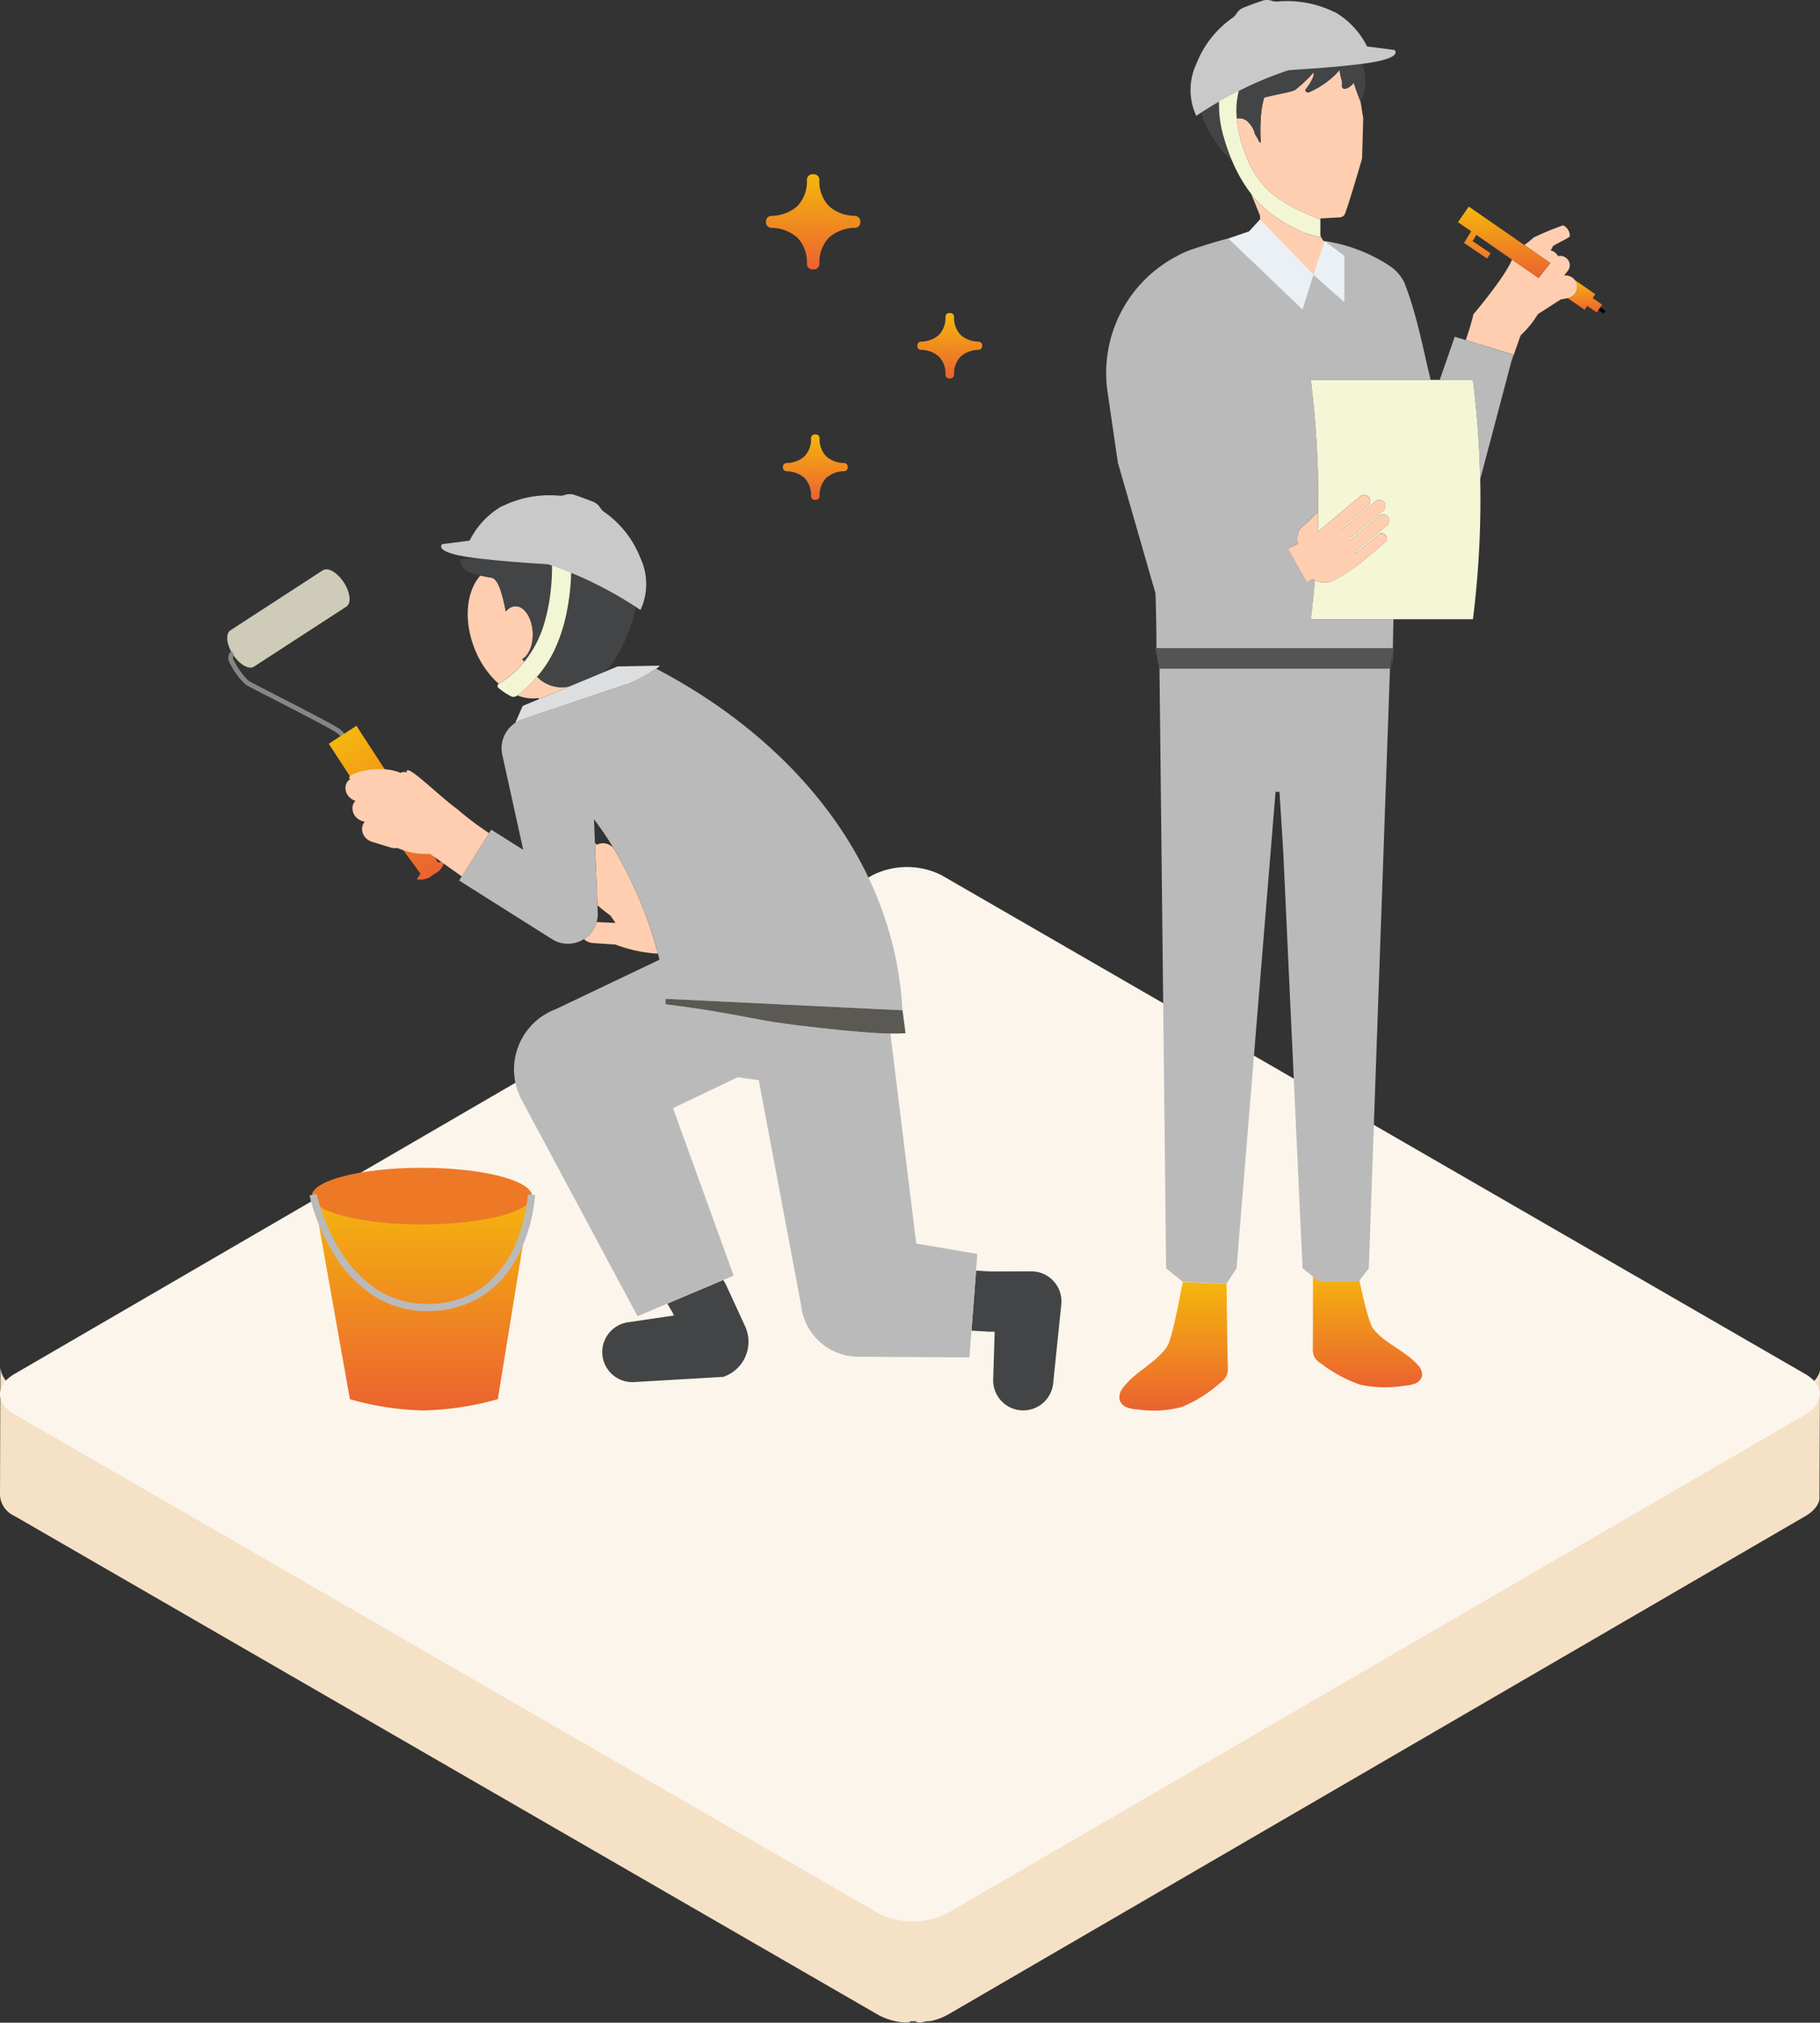
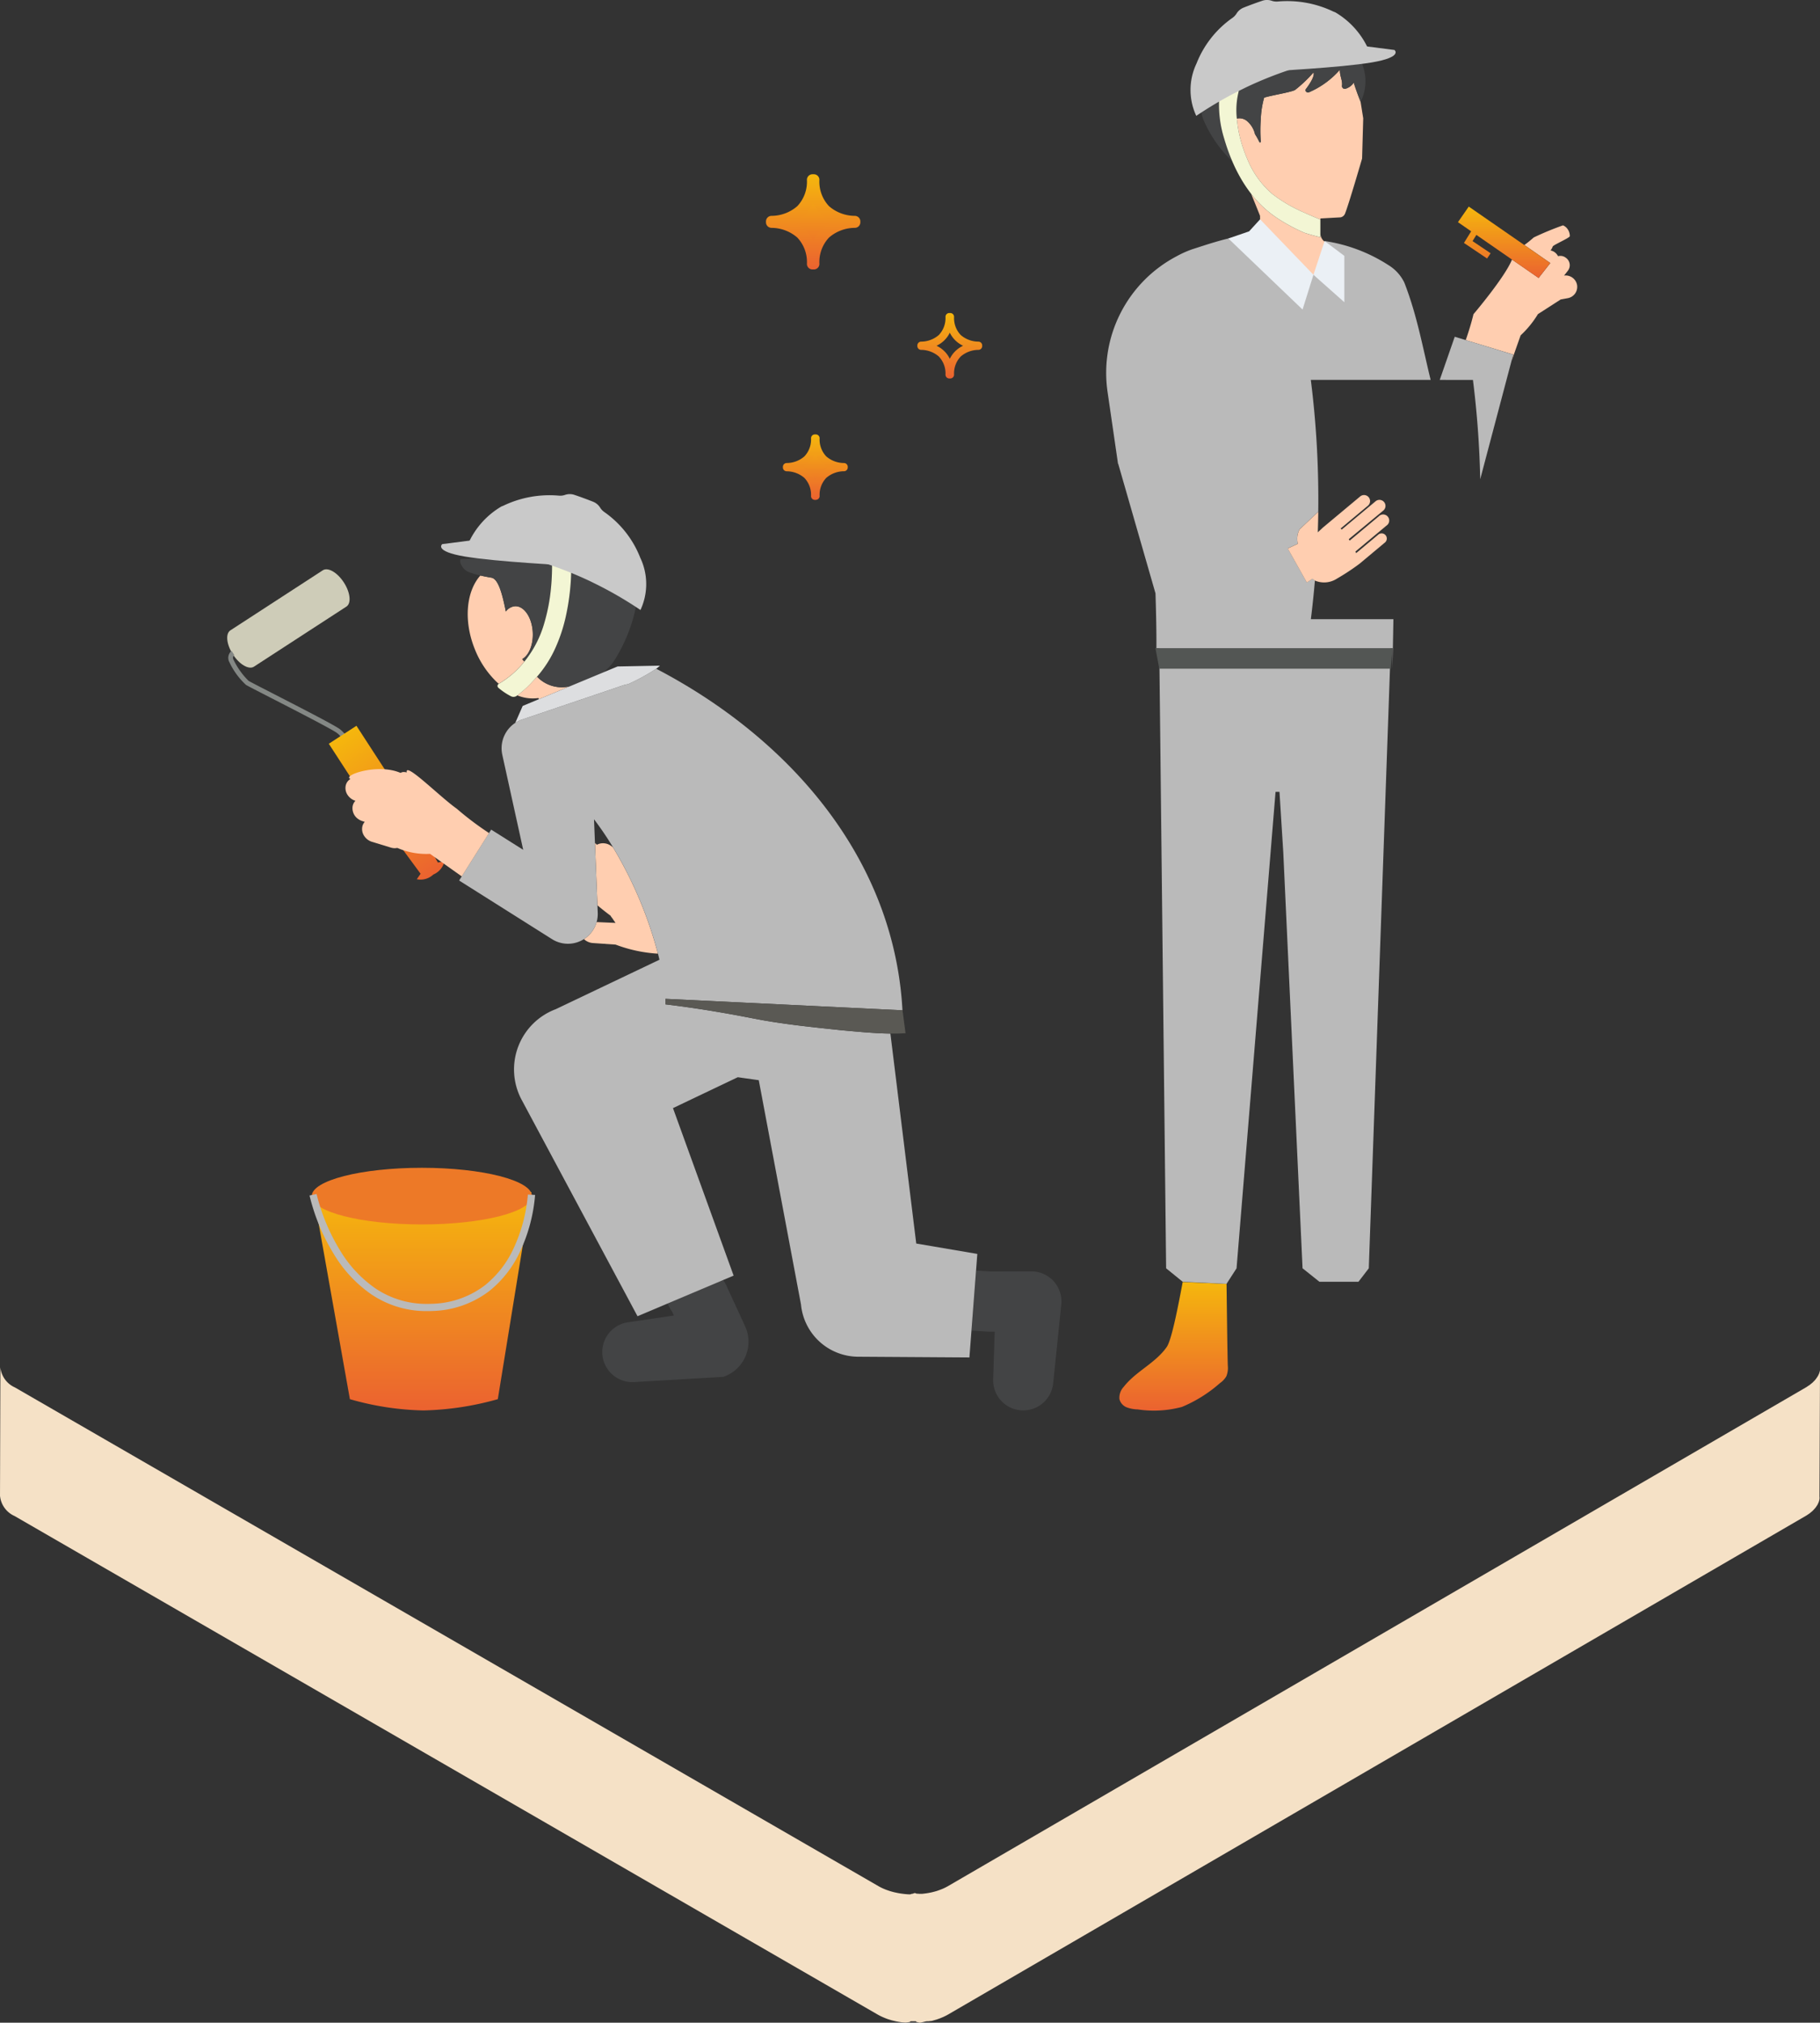
<svg xmlns="http://www.w3.org/2000/svg" width="252.449" height="280.479" viewBox="0 0 252.449 280.479">
  <rect x="0" y="0" width="252.449" height="280.479" fill="#333333" stroke="none" />
  <defs>
    <linearGradient id="a" x1="0.5" x2="0.5" y2="1" gradientUnits="objectBoundingBox">
      <stop offset="0" stop-color="#f5b70d" />
      <stop offset="1" stop-color="#eb6230" />
    </linearGradient>
    <clipPath id="g">
      <rect width="29.99" height="45.152" fill="url(#a)" />
    </clipPath>
  </defs>
  <g transform="translate(-978.762 -1883.15)">
    <g transform="translate(-16692.41 19110.762)">
      <path d="M1122.2,638.506l-.075,17.827v.062c0,.047.014.1.014.143-.007.068,0,.143-.014.212,0,.014.007.027,0,.034-.007.048-.024.1-.031.144a1.684,1.684,0,0,1-.06.2c-.007.014-.006.034-.012.048-.014.041-.041.082-.055.123-.034.068-.061.143-.1.212-.007.014-.014.034-.021.048-.02.034-.047.068-.068.1a2.48,2.48,0,0,1-.164.239.415.415,0,0,1-.048.068.294.294,0,0,1-.061.068,4.138,4.138,0,0,1-.288.315.381.381,0,0,0-.068.075.2.2,0,0,0-.047.034c-.062.055-.137.109-.205.171s-.124.1-.192.15-.164.109-.246.164a2.018,2.018,0,0,1-.178.116.5.5,0,0,1-.082.048l-119,69.161c-.205.117-.424.219-.642.322-.068.027-.13.055-.2.082q-.256.113-.533.2c-.041.014-.076.034-.124.048-.02.007-.048.014-.075.02-.117.034-.232.068-.349.1-.089.027-.178.055-.267.075-.13.027-.253.017-.383.044a1.144,1.144,0,0,1-.219.01h-.034c-.26,0-.513.12-.78.147-.021,0-.034.026-.055.026l-.185.023c-.157.014-.307-.091-.465-.084-.034,0-.068-.112-.109-.112h-.7c-.061,0-.116.116-.171.116-.116-.007-.232.048-.349.041-.055,0-.1.031-.157.024s-.1,0-.157-.005c-.116-.007-.233-.013-.342-.026-.055-.007-.109-.01-.165-.017a1.056,1.056,0,0,1-.143-.025,3.3,3.3,0,0,1-.362-.061,1.484,1.484,0,0,1-.171-.027c-.034-.007-.075-.02-.109-.027-.143-.035-.287-.068-.424-.1-.062-.021-.123-.027-.178-.048-.021,0-.035-.014-.055-.021a6.119,6.119,0,0,1-.732-.246.1.1,0,0,1-.04-.014c-.021-.007-.042-.021-.062-.027a8.242,8.242,0,0,1-.923-.438L871.767,659.108a3.408,3.408,0,0,1-2.016-2.81l.055-17.82a3.4,3.4,0,0,0,2.01,2.8L991.6,710.436a7.249,7.249,0,0,0,.923.444c.027.014.062.027.1.041.24.089.479.171.732.246.075.021.157.041.232.062.144.041.28.075.424.1l.288.061.355.062.308.041.342.041c.1.007.212.02.314.027s.232.014.349.014.2-.085.314-.079.239-.1.355-.1h.014c.1,0,.2.092.3.085.15-.007.307.032.458.019.082-.007.164.009.246,0,.26-.027.52-.057.773-.1.089-.014.171-.028.26-.049a3.522,3.522,0,0,0,.376-.079c.089-.02.178-.046.267-.067.124-.034.24-.061.356-.1.061-.021.13-.04.2-.068.177-.062.355-.13.533-.2.061-.027.13-.055.191-.082.226-.1.437-.212.643-.328l119-69.154c.089-.055.171-.109.26-.172s.164-.1.24-.157.13-.1.191-.157a2.7,2.7,0,0,0,.212-.171c.041-.034.075-.075.109-.109a4.23,4.23,0,0,0,.294-.308c.034-.048.075-.1.109-.143.055-.075.109-.157.157-.232.034-.055.068-.1.1-.157a2.038,2.038,0,0,0,.1-.212.87.87,0,0,0,.068-.164c.027-.069.041-.137.061-.206s.034-.116.041-.171c.014-.075.007-.15.014-.219a1.916,1.916,0,0,0,0-.2" transform="translate(16801.422 -17676.502)" fill="#f5e1c6" />
-       <path d="M1120.255,585.219c2.671,1.542,2.685,4.046.031,5.588l-119,69.156a10.64,10.64,0,0,1-9.648,0l-119.78-69.155c-2.675-1.544-2.685-4.046-.031-5.588l119-69.156a10.633,10.633,0,0,1,9.648,0Z" transform="translate(16801.33 -17622.295)" fill="#fcf5ec" />
    </g>
    <g transform="translate(240.001 -63.27)">
      <g transform="translate(892.192 1946.555)">
        <path d="M2719.552,2126.256c.405-1.163.771-2.345,1.065-3.551a.416.416,0,0,1,.013-.047s4.318-5.07,5.33-7.543l.012-.028,3.7,2.56a1.127,1.127,0,0,1,.064-.1l1.55-1.979-3.6-2.5a15.925,15.925,0,0,0,1.3-1.047,41.774,41.774,0,0,1,4.056-1.677,1.439,1.439,0,0,1,.469.313,1.685,1.685,0,0,1,.48,1.184c0,.234-2.3,1.219-2.374,1.438a1.967,1.967,0,0,1-.3.549l0,0a1.353,1.353,0,0,1,.276.079,1.435,1.435,0,0,1,.471.313,1.566,1.566,0,0,1,.291.4,1.238,1.238,0,0,1,1.081.217l.071.055a1.246,1.246,0,0,1,.212,1.744l-.308.394-.219.281a1.566,1.566,0,0,1,.711.059,1.6,1.6,0,0,1,.768.532,1.567,1.567,0,0,1,.32.689,1.594,1.594,0,0,1-1.273,1.848h0l-1.015.186c-.011.009-.018.021-.03.029l-3.108,2a13.7,13.7,0,0,1-2.4,2.945l-1.248,3.543.232-.878Z" transform="translate(-2669.674 -2079.23)" fill="#ffceb0" />
        <path d="M2774.579,2212.13l2.082-5.985,1.523.466,6.582,2.013-.232.878-4.339,16.4a132.453,132.453,0,0,0-1.01-13.767Z" transform="translate(-2728.307 -2159.585)" fill="#bababa" />
-         <path d="M2861.233,3016.532c1.627,2.035,4.381,3,6.119,4.948a1.949,1.949,0,0,1,.637,1.551,1.575,1.575,0,0,1-.983,1.077,5.031,5.031,0,0,1-1.521.3,16.269,16.269,0,0,1-6.143-.167,19.476,19.476,0,0,1-5.352-2.906,2.867,2.867,0,0,1-.913-.852,2.673,2.673,0,0,1-.237-1.359c.007-1.759.013-6.59.017-10.854h6.122c.736,3.587,1.6,7.446,2.253,8.259" transform="translate(-2824.165 -2832.385)" fill="url(#a)" />
        <path d="M3034.935,3019.385c.056,4.42.114,9.415.172,11.325a3.108,3.108,0,0,1-.2,1.479,2.99,2.99,0,0,1-.887.948,19.038,19.038,0,0,1-5.264,3.3,15,15,0,0,1-6.136.348,4.681,4.681,0,0,1-1.529-.286,1.667,1.667,0,0,1-1.014-1.141,2.2,2.2,0,0,1,.592-1.7c1.679-2.161,4.4-3.282,5.97-5.531.647-.93,1.5-5.188,2.212-9.009l2.846.126Z" transform="translate(-3018.233 -2841.482)" fill="url(#a)" />
        <path d="M2913.26,2007.081c-.022.75-.781,1.5-1.295.909l-2.3-2.381-2.756-3.533-1.778-2.276.113.009c.038,0,.075,0,.113,0a1.473,1.473,0,0,0,1.474-1.5l-.031-1.52h0c-.344-.857-.8-2-1.239-3.053l0,0a14.97,14.97,0,0,0,2.954,2.91l.2.145c.329.236.666.46,1.008.67l0,0a24.22,24.22,0,0,0,3.239,1.693c.11.049,1.53.469,2.208.609v-2.44l-.346-.145h0c-.67-.284-1.349-.569-2.022-.88a19.884,19.884,0,0,1-4.391-2.6,12.793,12.793,0,0,1-3.41-4.851v0c-.188-.43-.355-.867-.5-1.3a17.551,17.551,0,0,1-.867-3.746c-.018-.154-.035-.316-.049-.478.043-.011.086-.024.131-.033a1.656,1.656,0,0,1,1.331.412,3.379,3.379,0,0,1,1.055,1.772,10.612,10.612,0,0,1,.6,1.069.1.1,0,0,0,.2-.051,21.275,21.275,0,0,1,0-3.071,12.75,12.75,0,0,1,.47-3.008c.986-.313,3.7-.742,4.281-1.06a18.541,18.541,0,0,0,2.564-2.434c.208.5-.53,1.61-1.049,2.3-.187.248.093.556.415.455a12.063,12.063,0,0,0,4.287-3.119c0,.921.413,1.533.294,2.229a.392.392,0,0,0,.547.379,2.1,2.1,0,0,0,1.088-.821c.008.023.014.049.022.072.417,1.334.878,2.447.926,2.562l.368,2.3-.157,5.579s-1.857,6.378-2.37,7.649a.833.833,0,0,1-.629.508l-2.786.155v2.048a1.47,1.47,0,0,0,.628,1.2l1.238,3.156Z" transform="translate(-2885.456 -1967.007)" fill="#ffceb0" />
        <path d="M3019.475,2007.458a27.117,27.117,0,0,0,1.1,3.063v0a17.285,17.285,0,0,1-4.049-5.88,8.909,8.909,0,0,1-.325-1.208q1.244-.8,2.536-1.517a16.018,16.018,0,0,0,.732,5.539" transform="translate(-3003.077 -1988.287)" fill="#434445" />
        <path d="M2917.867,1966.99a2.1,2.1,0,0,1-1.088.822.393.393,0,0,1-.547-.38c.119-.7-.3-1.308-.294-2.229a12.053,12.053,0,0,1-4.286,3.119c-.323.1-.6-.207-.415-.454.518-.686,1.257-1.8,1.048-2.3a18.459,18.459,0,0,1-2.564,2.434c-.578.318-3.295.746-4.281,1.06a12.774,12.774,0,0,0-.469,3.008,21.324,21.324,0,0,0,0,3.071.1.1,0,0,1-.2.052,10.691,10.691,0,0,0-.6-1.069,3.37,3.37,0,0,0-1.055-1.772,1.653,1.653,0,0,0-1.331-.412c-.045.008-.088.021-.131.033h0a10.61,10.61,0,0,1,.237-3.689.353.353,0,0,0-.118-.345c.156-.076.31-.155.467-.23a52.353,52.353,0,0,1,14.724-4.512q.642-.1,1.285-.177a6.353,6.353,0,0,1,.573,6.613l0-.012c-.048-.115-.508-1.228-.925-2.562-.008-.023-.014-.048-.022-.072" transform="translate(-2883.521 -1955.662)" fill="#434445" />
        <path d="M2855.307,2122.509a14.138,14.138,0,0,1,2.278-1.02c.972-.289,6.9-2.392,7.677-1.621l0,0,1.777,2.276,2.757,3.532,4.86-.724c.513.592,1.273-.16,1.295-.909l1.219-.407-1.238-3.157-.045-.115a22.351,22.351,0,0,1,8.887,3.361,5.8,5.8,0,0,1,2.169,2.393c1.774,4.535,2.552,9.008,3.655,13.5h-16.621a132.488,132.488,0,0,1,1.031,18.285l-2.588,2.432a2.819,2.819,0,0,0-.244,2l-1.4.654,2.649,4.721.781-.519c.016.012.036.029.05.037a1.844,1.844,0,0,0,.29.208q-.229,2.689-.563,5.369h11.45l-.126,6.856v-2.844h-32.75c.02-2.105-.039-4.879-.124-7.591-1.434-4.981-4.814-16.722-5.172-17.969h-.026l-1.45-9.96a18.267,18.267,0,0,1,9.528-18.792" transform="translate(-2845.587 -2087.078)" fill="#bababa" />
        <path d="M2912.866,2509.326l-3.04,85.992-1.435,1.869h-5.409l-2.344-1.869-2.674-57.687-.526-8.376h-.547l-5.408,66.063-1.389,2.157-3.234-.154-2.846-.134-2.3-1.869-.953-85.992Z" transform="translate(-2873.394 -2419.582)" fill="#bababa" />
-         <path d="M2803.305,2271.086a3.253,3.253,0,0,0,3.036-.257,31.961,31.961,0,0,0,3.159-2.08l3.483-2.909a.716.716,0,1,0-.915-1.095l-3.045,2.543c-.03-.075-.059-.151-.092-.227l4.313-3.6a.841.841,0,1,0-1.073-1.284l-4.042,3.376c-.042-.068-.128-.2-.128-.2l4.793-3.972a.836.836,0,1,0-1.071-1.284l-4.687,3.914s0,.009-.009.012a2.1,2.1,0,0,0-.158-.146l3.8-3.178a.836.836,0,1,0-1.072-1.284l-5.09,4.251-.192.16s-.3.277-.613.566q.049-1.42.067-2.841a132.477,132.477,0,0,0-1.031-18.284h22.489a132.933,132.933,0,0,1,0,33.189h-22.489q.339-2.68.563-5.369" transform="translate(-2774.351 -2190.722)" fill="#f4f6d6" />
        <path d="M2886.141,2346.822l.192-.161,5.091-4.251a.837.837,0,0,1,1.072,1.285l-3.805,3.178a1.807,1.807,0,0,1,.157.146s.005-.009.01-.012l4.687-3.914a.837.837,0,0,1,1.073,1.285l-4.794,3.972s.085.13.127.2l4.043-3.376a.841.841,0,1,1,1.072,1.285l-4.312,3.6c.032.076.062.152.092.227l3.045-2.544a.717.717,0,1,1,.915,1.1l-3.482,2.909a31.849,31.849,0,0,1-3.159,2.081,3.253,3.253,0,0,1-3.036.256,1.932,1.932,0,0,1-.289-.207c-.013-.009-.034-.026-.051-.038l-.78.519-2.65-4.721,1.406-.655a2.814,2.814,0,0,1,.244-2l2.588-2.431q-.018,1.422-.066,2.841c.31-.288.614-.565.614-.565" transform="translate(-2856.172 -2273.718)" fill="#ffceb0" />
        <path d="M2941.2,2000.423a16.027,16.027,0,0,1-.731-5.539q1.27-.713,2.582-1.352a.351.351,0,0,1,.117.345,10.616,10.616,0,0,0-.237,3.689h0c.014.162.03.324.049.477a17.543,17.543,0,0,0,.867,3.747c.149.438.315.875.5,1.3v0a12.785,12.785,0,0,0,3.409,4.851,19.884,19.884,0,0,0,4.391,2.6c.674.311,1.352.6,2.021.88h0l.346.144v2.441c-.679-.14-2.1-.561-2.209-.609a24.4,24.4,0,0,1-3.239-1.693l0,0c-.342-.21-.679-.434-1.008-.67l-.2-.145a15.011,15.011,0,0,1-2.953-2.91v0a18.734,18.734,0,0,1-1.48-2.224,21.654,21.654,0,0,1-1.125-2.267l0,0a27.186,27.186,0,0,1-1.1-3.063" transform="translate(-2924.801 -1981.253)" fill="#f3f6d4" />
-         <path d="M2696.215,2181.411l-.247.362-.724-.5.249-.36Z" transform="translate(-2626.963 -2138.425)" />
+         <path d="M2696.215,2181.411Z" transform="translate(-2626.963 -2138.425)" />
        <path d="M2753.9,2104.007c-.025.032-.042.067-.064.1l-3.7-2.559-4.934-3.416-.532.857,2.507,1.687-.49.727-3.209-2.158,1-1.612-1.832-1.269,1.5-2.161,7.7,5.328,3.6,2.5Z" transform="translate(-2693.847 -2065.692)" fill="url(#a)" />
-         <path d="M2699.361,2157.939a1.569,1.569,0,0,0-.32-.689l2.866,1.984-.375.541,1.315.911-.263.381-.249.36-.235.34-1.315-.911-.374.54-2.322-1.608a1.6,1.6,0,0,0,1.273-1.848" transform="translate(-2634.054 -2118.574)" fill="url(#a)" />
        <path d="M2911.324,2473.993l-.239,2.844h-32.105l-.531-2.844Z" transform="translate(-2871.61 -2384.249)" fill="#535654" />
        <path d="M2950.823,2105.166l-1.527,1.669-2.876.989,10.292,9.854,1.511-4.82Z" transform="translate(-2929.468 -2074.889)" fill="#ebf0f5" />
        <path d="M2921.393,2123.846l-1.546,4.681,4.284,3.8V2125.9Z" transform="translate(-2891.092 -2090.555)" fill="#ebf0f5" />
        <path d="M2910.331,1929.517c-.158.075-.314.155-.47.232q-1.32.646-2.6,1.363-1.3.73-2.556,1.529-.616.393-1.22.8a8.507,8.507,0,0,1,.032-7.254c.006-.015.013-.03.018-.046a13.933,13.933,0,0,1,4.946-6.27,2.068,2.068,0,0,0,.594-.621,2.041,2.041,0,0,1,.99-.824q1.273-.505,2.571-.944a2.019,2.019,0,0,1,1.314,0,2.054,2.054,0,0,0,.873.1,14.818,14.818,0,0,1,7.649,1.383,2.312,2.312,0,0,0,.284.11l.077.048a11.324,11.324,0,0,1,4.721,5.538c-.362.036-.724.083-1.085.129q-.65.08-1.3.178a52.769,52.769,0,0,0-14.84,4.547" transform="translate(-2890.984 -1917.51)" fill="#c9c9c9" />
        <path d="M45.065,6.432l3.893.5s1.223.985-3.14,1.723-14.31,1.23-14.31,1.23Z" transform="translate(-8.961 -0.135)" fill="#c9c9c9" />
      </g>
      <g transform="translate(768.556 2014.172)">
        <path d="M2053.068,300.3l-.251-.185a1.917,1.917,0,0,0-.968-.373,1.825,1.825,0,0,0-1.017.2l-.271-.25.344,8.651c.587.489,1.191.973,1.822,1.438a.3.3,0,0,0,.021.05c0,.008.029.044.073.106s.117.158.2.269c.127.194.259.386.4.575l-2.63-.116a4.141,4.141,0,0,1-1.755,2.363,1.977,1.977,0,0,0,.281.224,2.032,2.032,0,0,0,.972.321l3.134.215a19.834,19.834,0,0,0,3.623.995,20.175,20.175,0,0,0,2.252.263,56.448,56.448,0,0,0-6.234-14.745" transform="translate(-1997.831 -250.556)" fill="#ffceb0" />
        <path d="M1958.422,85.578c.034-.04.071-.081.1-.121h0c-.1-.122-.2-.241-.294-.359.92-.512,1.541-1.978,1.463-3.675-.094-2.076-1.2-3.711-2.462-3.651a1.762,1.762,0,0,0-1.275.734c-.021-.108-.044-.216-.066-.324-.434-2.093-.976-4.22-1.942-4.375-.514-.083-1.026-.181-1.519-.3h0c-1.965,2.192-2.37,6.265-.775,10.216a12.85,12.85,0,0,0,3.087,4.6c.076.071.155.133.232.2a12.71,12.71,0,0,0,3.447-2.954" transform="translate(-1915.587 -61.459)" fill="#ffceb0" />
        <path d="M1995.339,159.087l0,0c-.217.244-.459.509-.717.778a14.73,14.73,0,0,1-2.019,1.815,5.65,5.65,0,0,0,2.928.367l.067.16,4.293-1.785a4.746,4.746,0,0,1-4.55-1.339" transform="translate(-1950.643 -133.007)" fill="#ffceb0" />
        <path d="M2013.289,74.131a22.246,22.246,0,0,1-1.457,4.38,15.9,15.9,0,0,1-2.529,3.941,4.747,4.747,0,0,0,4.55,1.339l4.749-1.974a13.453,13.453,0,0,0,1.2-1.277,22.052,22.052,0,0,0,3.063-7.074,9.566,9.566,0,0,0,.208-3.073,52.64,52.64,0,0,0-9.019-2.967,32.2,32.2,0,0,1-.763,6.706" transform="translate(-1964.608 -56.372)" fill="#434445" />
        <path d="M1950.527,66.06l.067.324a1.76,1.76,0,0,1,1.274-.734c1.265-.06,2.367,1.574,2.462,3.651.077,1.7-.543,3.163-1.463,3.675.092.117.189.237.294.359a15.12,15.12,0,0,0,2.793-5.444,25.26,25.26,0,0,0,.882-4.576,31.119,31.119,0,0,0,.164-3.473,52.875,52.875,0,0,0-12.712-.719,1.1,1.1,0,0,0,0,.529c.037.091.088.2.088.2a2.932,2.932,0,0,0,.288.468,1.839,1.839,0,0,0,.822.611,12.709,12.709,0,0,0,1.584.464c.493.114,1,.213,1.519.3.965.155,1.508,2.282,1.941,4.375" transform="translate(-1910.221 -49.339)" fill="#434445" />
        <path d="M2073.518,672.735l.449.8c.059.106.129.2.2.3l.252.547-6.37.939v0a4.172,4.172,0,0,0,.6,8.3c.082,0,.165,0,.247-.008l12.371-.724a5.137,5.137,0,0,0,3.061-6.941l-2.688-5.835-.007,0a4.27,4.27,0,0,0-.376-.656l-7.506,3.171Z" transform="translate(-2010.737 -559.718)" fill="#434445" />
        <path d="M2377.517,662.1c-.175,2.283-.31,4.045-.538,7.034-.022.289-.032.42-.052.681l2.285.139c.087.005.172.008.257.008h.01l.664,0-.209,6.614a4.174,4.174,0,0,0,4.04,4.3l.134,0a4.172,4.172,0,0,0,4.145-3.745h0l1.129-10.936a4.172,4.172,0,0,0-4.151-4.6h-.014l-5.635.019-2.022-.123c-.012.165-.031.411-.046.609" transform="translate(-2271.967 -553.053)" fill="#434445" />
        <path d="M1943.746,181.165l-.358.567,12.892,8.135a4.134,4.134,0,0,0,6.334-3.658l-.031-.768-.011-.275-.344-8.65-.13-3.275a45.022,45.022,0,0,1,2.636,3.885,56.446,56.446,0,0,1,6.235,14.745c.073.286.141.567.207.847l-14.385,6.856a8.927,8.927,0,0,0-4.758,12.52l16.1,30.058,4.138-1.748.234-.1,7.506-3.171,1.452-.613-8.413-23.227,8.989-4.284,2.912.411,5.857,31.108a8,8,0,0,0,7.86,7.238l15.5.1.284-3.713c.02-.261.03-.392.052-.681.229-2.988.363-4.751.537-7.034.016-.2.034-.444.047-.609.048-.628.177-2.318.177-2.318l-8.471-1.441c-.991-8.047-2.756-22.379-3.586-29.113-2.234-.024-4.456-.257-6.667-.449-4.13-.439-8.334-.849-12.393-1.657-4.016-.791-8.08-1.46-12.144-1.947,0,0,0-.382.007-.764l32.871,1.589a48.056,48.056,0,0,0-.808-6.564c-3.441-17.89-16.753-32.144-33.352-40.8a28.248,28.248,0,0,1-3.907,2.142,4.194,4.194,0,0,0-.739.177l-13.97,4.729a4.214,4.214,0,0,0-2.738,4.85l2.908,13.212-4.441-2.8-.306.485-3.79,6.007" transform="translate(-1909.498 -127.387)" fill="#bababa" />
        <path d="M2117.986,432.347c4.064.487,8.129,1.156,12.145,1.947,4.059.808,8.263,1.218,12.393,1.657,2.211.192,4.433.425,6.667.449.7.008,1.395,0,2.094-.045l-.419-3.183-32.872-1.59c0,.382-.008.764-.008.764" transform="translate(-2055.474 -360.832)" fill="#5a5954" />
        <path d="M2005.791,152.511a4.186,4.186,0,0,1,.739-.177,28.24,28.24,0,0,0,3.907-2.142,3.662,3.662,0,0,0,.507-.426l-1.275.025h-.078l-4.515.087-1.875.779-4.749,1.974-4.292,1.785-2.246.934-1.031,2.354a4.154,4.154,0,0,1,.939-.465Z" transform="translate(-1949.207 -125.215)" fill="#dddee0" />
        <path d="M1980.623,80.424c.257-.27.5-.535.717-.779v0a15.9,15.9,0,0,0,2.529-3.941,22.284,22.284,0,0,0,1.457-4.38,32.2,32.2,0,0,0,.762-6.706c-.884-.205-1.772-.39-2.666-.55a31.165,31.165,0,0,1-.165,3.473,25.283,25.283,0,0,1-.882,4.576,15.114,15.114,0,0,1-2.794,5.444h0c-.033.04-.07.081-.1.121a12.717,12.717,0,0,1-3.447,2.954h0a.333.333,0,0,0-.059.544,8.86,8.86,0,0,0,1.773,1.188.773.773,0,0,0,.785-.074l.073-.054a14.749,14.749,0,0,0,2.019-1.815" transform="translate(-1936.645 -53.563)" fill="#f3f6d4" />
        <g transform="matrix(0.839, -0.545, 0.545, 0.839, 0, 21.061)">
          <path d="M16.808,0H1.524C.682,0,0,1.343,0,3S.682,6,1.524,6H16.808c.842,0,1.524-1.343,1.524-3s-.682-3-1.524-3" transform="translate(1.052 0)" fill="#ceccb8" />
          <path d="M7.384,18.319a2.451,2.451,0,0,0-.153-.778c-.178-.621-3.192-5.881-4.994-9.024C1.059,6.464.387,5.289.273,5.045A10.125,10.125,0,0,1,.052,1.2,1.251,1.251,0,0,1,1.17,0V.691a.534.534,0,0,0-.453.543,10.436,10.436,0,0,0,.16,3.53c.107.23.955,1.71,1.938,3.424,2.657,4.635,4.872,8.525,5.057,9.172.24.84.211,1.112.085,1.278Z" transform="translate(0 2.474)" fill="#848885" />
          <path d="M4.571,0H0V7.427L.857,22.044,0,22.393a2.582,2.582,0,0,0,2.286.7,2.582,2.582,0,0,0,2.285-.7l-.857-.349L4.571,7.427Z" transform="translate(5.457 20.613)" fill="url(#a)" />
        </g>
        <path d="M1823.705,219.868a1.4,1.4,0,0,0-.347.713,1.715,1.715,0,0,0,.291,1.267,2,2,0,0,0,1.065.787l2.624.8a1.771,1.771,0,0,0,.886.042,10.052,10.052,0,0,0,4.536.824c1.42,1.011,2.906,2.068,4.4,3.128l3.79-6.007a42.382,42.382,0,0,1-4.453-3.356c-.013-.011-.026-.021-.04-.031-2.446-1.742-7.237-6.6-6.923-5.024a1.629,1.629,0,0,0-.4-.057.788.788,0,0,0-.46.124c-3.228-1.4-8.168.376-6.953.84a1.438,1.438,0,0,0-.462.447,1.454,1.454,0,0,0-.206.534,1.712,1.712,0,0,0,.294,1.266,2.007,2.007,0,0,0,.494.5,1.985,1.985,0,0,0,.571.282h0a1.41,1.41,0,0,0-.183.227,1.466,1.466,0,0,0-.208.537,1.823,1.823,0,0,0,.783,1.767,2.119,2.119,0,0,0,.576.284Z" transform="translate(-1802.907 -173.653)" fill="#ffceb0" />
        <path d="M2919.932,1929.517c.158.075.314.155.47.232q1.32.646,2.6,1.363,1.3.73,2.556,1.529.616.393,1.22.8a8.508,8.508,0,0,0-.032-7.254c-.006-.015-.013-.03-.018-.046a13.933,13.933,0,0,0-4.946-6.27,2.068,2.068,0,0,1-.594-.621,2.041,2.041,0,0,0-.99-.824q-1.273-.505-2.571-.944a2.019,2.019,0,0,0-1.314,0,2.054,2.054,0,0,1-.873.1,14.817,14.817,0,0,0-7.649,1.383,2.312,2.312,0,0,1-.284.11l-.077.048a11.324,11.324,0,0,0-4.721,5.538c.362.036.724.083,1.085.129q.65.08,1.3.178a52.766,52.766,0,0,1,14.839,4.547" transform="translate(-2867.735 -1916.608)" fill="#c9c9c9" />
        <path d="M35.559,6.432l-3.893.5s-1.223.985,3.14,1.723,14.31,1.23,14.31,1.23Z" transform="translate(-0.12 0.766)" fill="#c9c9c9" />
      </g>
    </g>
    <g transform="translate(1085.01 1907.314)">
      <g transform="translate(0 0)" clip-path="url(#g)">
-         <path d="M60.93,52.73a3.766,3.766,0,0,0-3.9,3.965h-.132a3.765,3.765,0,0,0-3.9-3.965v-.086a3.765,3.765,0,0,0,3.9-3.965h.132a3.766,3.766,0,0,0,3.9,3.965Z" transform="translate(-31.469 -28.907)" fill="url(#a)" />
        <path d="M56.252,56.45H56.12a.529.529,0,0,1-.529-.525,3.4,3.4,0,0,0-.918-2.517,3.778,3.778,0,0,0-2.441-.923.545.545,0,0,1-.383-.151.53.53,0,0,1-.16-.378V51.87a.53.53,0,0,1,.545-.529,3.77,3.77,0,0,0,2.44-.923,3.4,3.4,0,0,0,.918-2.517.529.529,0,0,1,.529-.526h.132a.53.53,0,0,1,.53.526,3.4,3.4,0,0,0,.918,2.517,3.771,3.771,0,0,0,2.441.923.538.538,0,0,1,.383.151.531.531,0,0,1,.16.379v.086a.529.529,0,0,1-.16.38.524.524,0,0,1-.383.149,3.781,3.781,0,0,0-2.441.923,3.4,3.4,0,0,0-.918,2.517.53.53,0,0,1-.53.525m-1.9-4.537a4.018,4.018,0,0,1,1.054.727,3.78,3.78,0,0,1,.785,1.085,3.788,3.788,0,0,1,.785-1.085,4.027,4.027,0,0,1,1.054-.727,4.027,4.027,0,0,1-1.054-.727,3.788,3.788,0,0,1-.785-1.085,3.78,3.78,0,0,1-.785,1.085,4.019,4.019,0,0,1-1.054.727" transform="translate(-30.694 -28.133)" fill="url(#a)" />
        <path d="M15.019,94.179a3.765,3.765,0,0,0-3.9,3.965h-.132a3.765,3.765,0,0,0-3.9-3.965v-.086a3.765,3.765,0,0,0,3.9-3.965h.132a3.765,3.765,0,0,0,3.9,3.965Z" transform="translate(-4.205 -53.521)" fill="url(#a)" />
        <path d="M10.341,97.9h-.132a.529.529,0,0,1-.529-.525,3.4,3.4,0,0,0-.918-2.517,3.778,3.778,0,0,0-2.442-.923.546.546,0,0,1-.383-.151.531.531,0,0,1-.16-.379v-.086a.53.53,0,0,1,.545-.529,3.77,3.77,0,0,0,2.44-.923A3.4,3.4,0,0,0,9.68,89.35a.529.529,0,0,1,.529-.526h.132a.53.53,0,0,1,.53.526,3.4,3.4,0,0,0,.918,2.517,3.772,3.772,0,0,0,2.442.923.538.538,0,0,1,.383.151.531.531,0,0,1,.16.379V93.4a.529.529,0,0,1-.16.38.524.524,0,0,1-.383.149,3.783,3.783,0,0,0-2.442.923,3.4,3.4,0,0,0-.918,2.517.53.53,0,0,1-.53.525m-1.9-4.537a4.018,4.018,0,0,1,1.054.727,3.788,3.788,0,0,1,.785,1.085,3.788,3.788,0,0,1,.785-1.085,4.027,4.027,0,0,1,1.054-.727,4.027,4.027,0,0,1-1.054-.727,3.788,3.788,0,0,1-.785-1.085,3.788,3.788,0,0,1-.785,1.085,4.018,4.018,0,0,1-1.054.727" transform="translate(-3.431 -52.747)" fill="url(#a)" />
        <path d="M13.443,7.79s-5.631-.164-5.678,5.768H7.574C7.527,7.626,1.9,7.79,1.9,7.79V7.665S7.527,7.829,7.574,1.9h.192c.046,5.932,5.678,5.768,5.678,5.768Z" transform="translate(-1.126 -1.127)" fill="url(#a)" />
        <path d="M6.64,13.2H6.448a.77.77,0,0,1-.77-.764A4.948,4.948,0,0,0,4.342,8.776,5.5,5.5,0,0,0,.79,7.433a.792.792,0,0,1-.557-.219A.77.77,0,0,1,0,6.664V6.538a.77.77,0,0,1,.793-.77A5.491,5.491,0,0,0,4.342,4.426,4.948,4.948,0,0,0,5.678.764.77.77,0,0,1,6.448,0H6.64a.771.771,0,0,1,.77.764A4.946,4.946,0,0,0,8.745,4.426,5.491,5.491,0,0,0,12.3,5.769a.779.779,0,0,1,.557.219.771.771,0,0,1,.233.55v.125a.771.771,0,0,1-.234.552.762.762,0,0,1-.557.217A5.5,5.5,0,0,0,8.745,8.776,4.946,4.946,0,0,0,7.41,12.438a.771.771,0,0,1-.77.764M3.868,6.6A5.874,5.874,0,0,1,5.4,7.658,5.52,5.52,0,0,1,6.544,9.237,5.523,5.523,0,0,1,7.686,7.658,5.865,5.865,0,0,1,9.219,6.6,5.865,5.865,0,0,1,7.686,5.544,5.523,5.523,0,0,1,6.544,3.965,5.52,5.52,0,0,1,5.4,5.544,5.874,5.874,0,0,1,3.868,6.6" transform="translate(0 0)" fill="url(#a)" />
      </g>
    </g>
    <g transform="translate(487.209 -332.274)">
      <path d="M-2.5,0A92.565,92.565,0,0,0,12.81,1.5,86.233,86.233,0,0,0,27.794,0L23.128,28.722A41.147,41.147,0,0,1,12.81,30.286a39.612,39.612,0,0,1-10.2-1.564Z" transform="translate(537.475 2380.719)" fill="url(#a)" />
      <ellipse cx="15.276" cy="3.928" rx="15.276" ry="3.928" transform="translate(534.791 2377.357)" fill="#ed7927" />
      <path d="M14202.827-13602.562a13.641,13.641,0,0,1-7.705-2.3,18.06,18.06,0,0,1-5.2-5.548,28.027,28.027,0,0,1-3.409-8.184l.979-.207h0a27.509,27.509,0,0,0,3.293,7.884,17.059,17.059,0,0,0,4.905,5.23,12.669,12.669,0,0,0,7.142,2.125q.315,0,.635-.015a12.592,12.592,0,0,0,7.384-2.572,14.129,14.129,0,0,0,3.991-5.163,22.05,22.05,0,0,0,1.958-7.41l1,.049a22.69,22.69,0,0,1-2.053,7.789,15.1,15.1,0,0,1-4.279,5.523,13.579,13.579,0,0,1-7.956,2.784Q14203.165-13602.562,14202.827-13602.562Z" transform="translate(-13652.026 15999.792)" fill="#bababa" />
    </g>
  </g>
</svg>